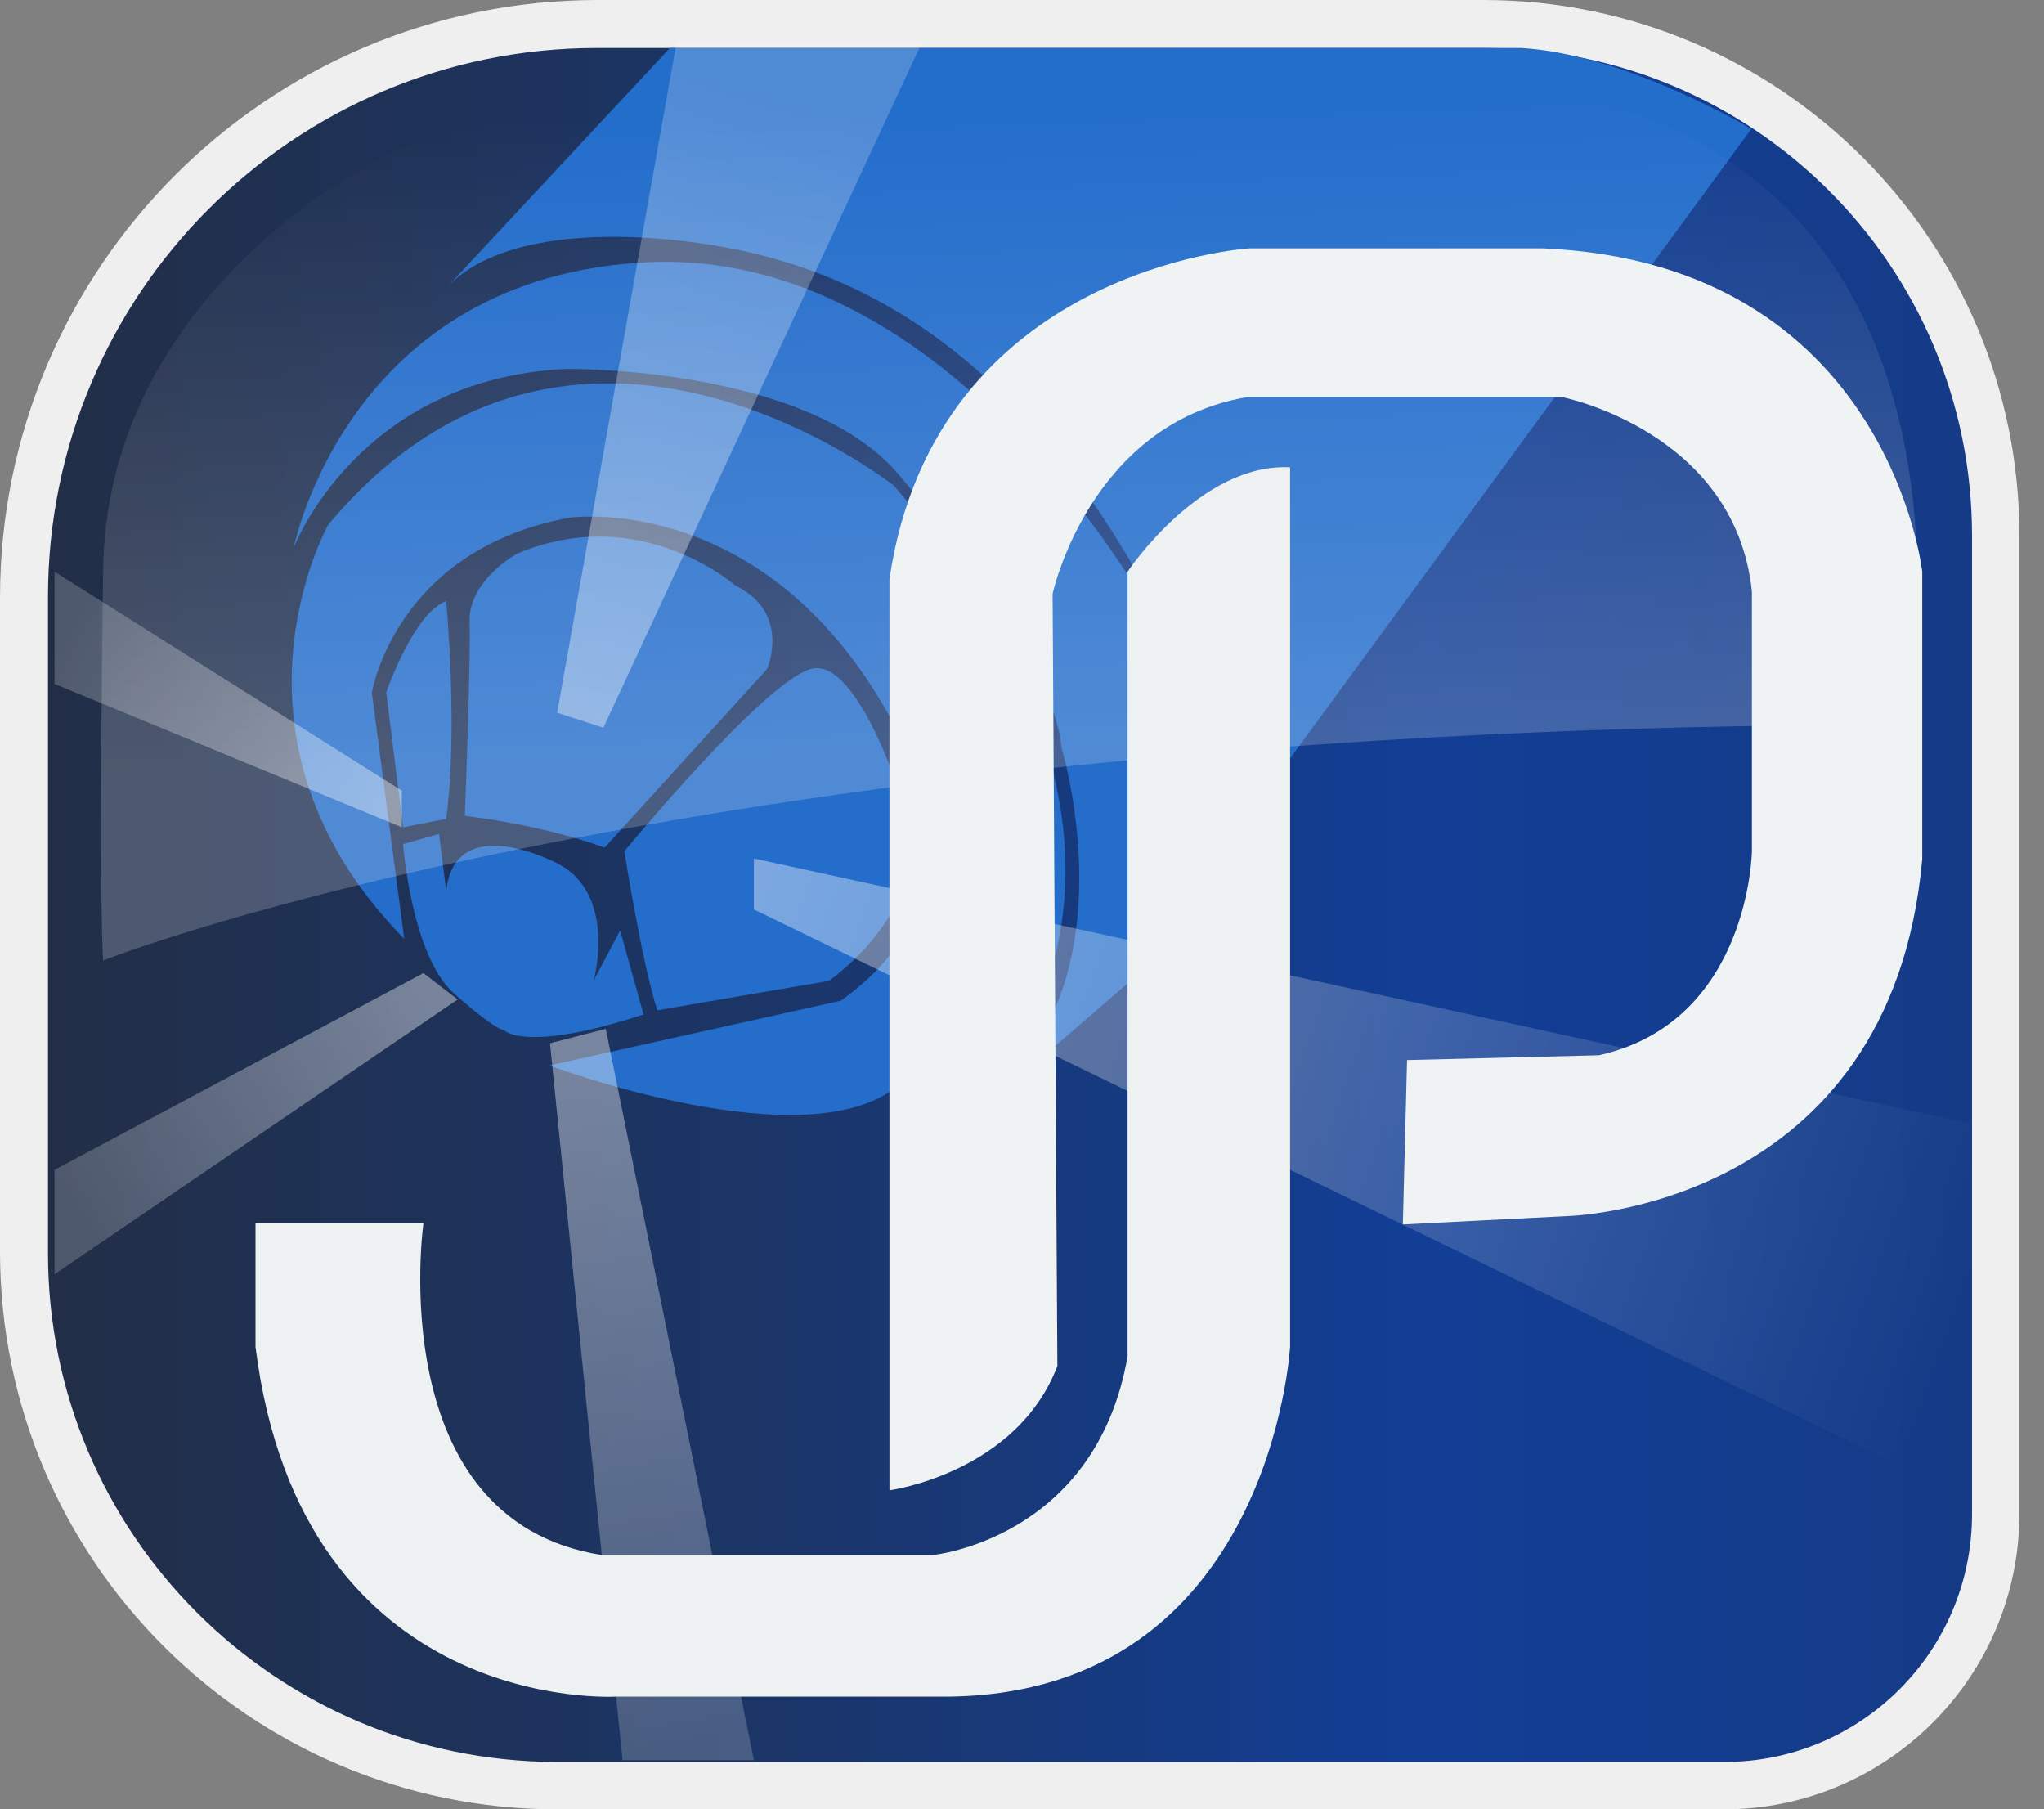
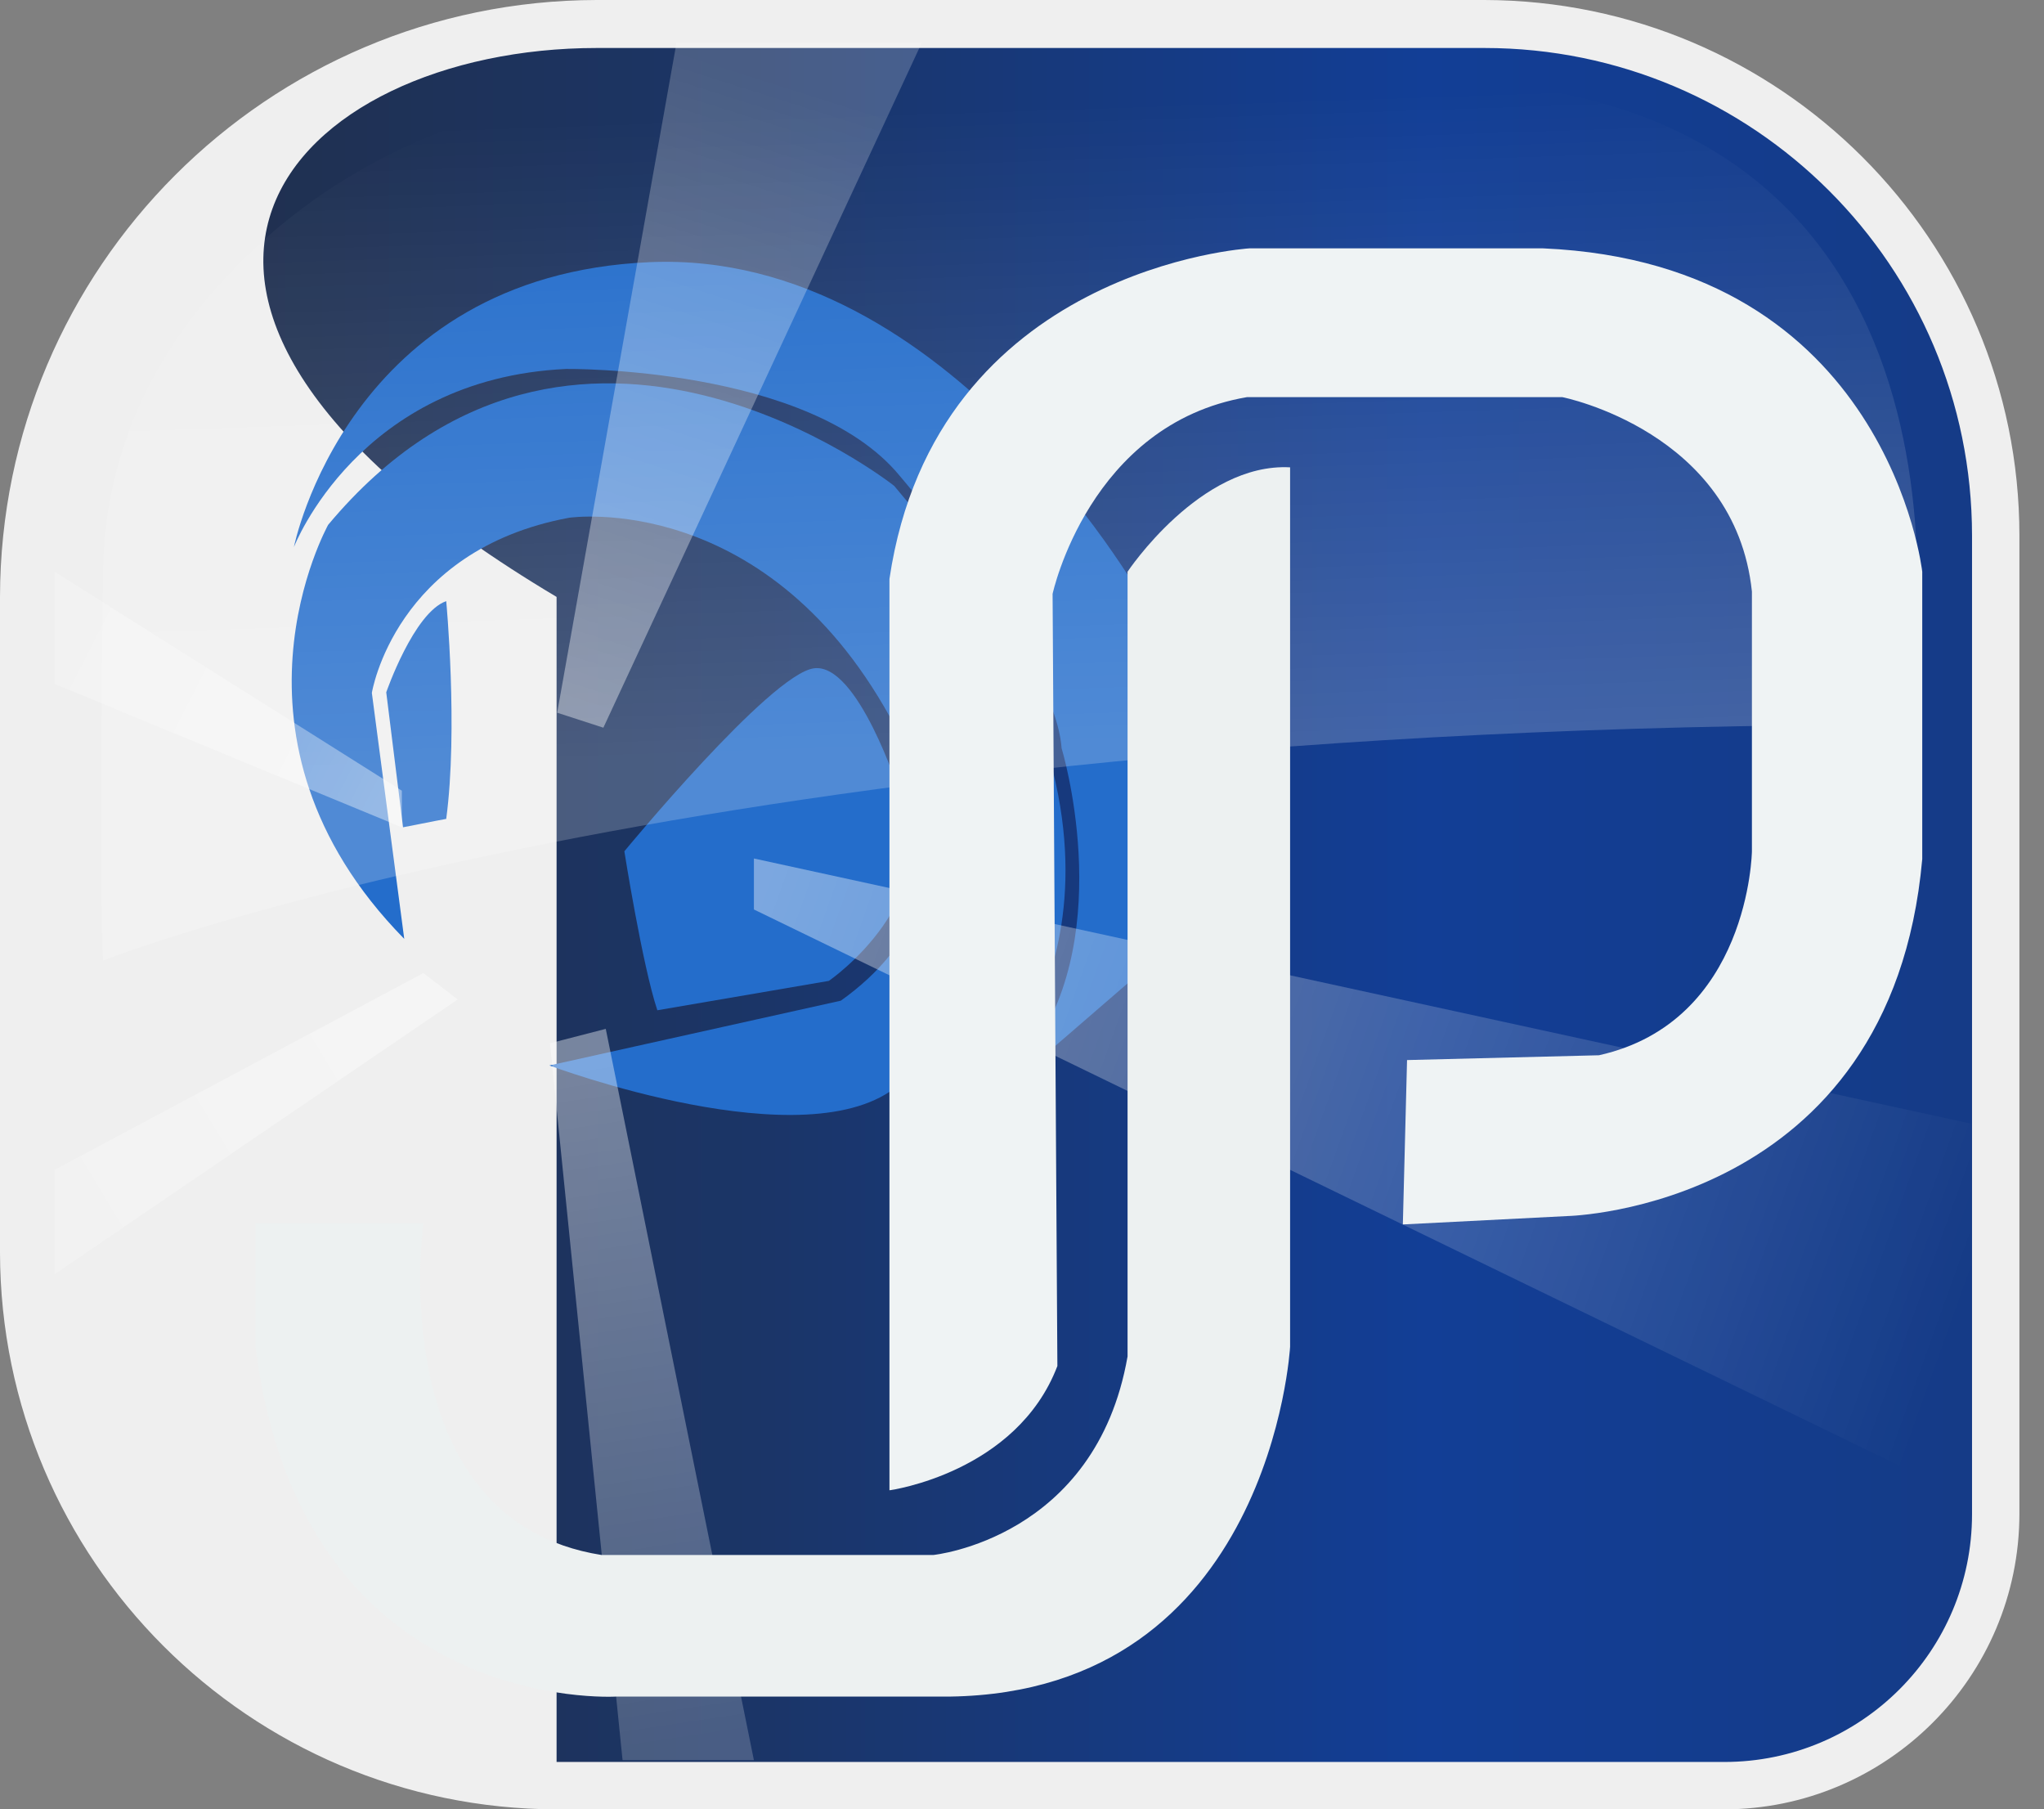
<svg xmlns="http://www.w3.org/2000/svg" version="1.1" id="Capa_1" x="0px" y="0px" width="340.8px" height="301.6px" viewBox="0 0 340.8 301.6" style="enable-background:new 0 0 340.8 301.6;" xml:space="preserve">
  <rect x="0" y="0" width="340.8" height="301.6" fill="#808080" stroke="none" />
  <style type="text/css">
	.st0{fill:url(#SVGID_1_);}
	.st1{fill:#EFEFEF;}
	.st2{fill:#236DCB;}
	.st3{fill:#246DCB;}
	.st4{fill:url(#SVGID_2_);}
	.st5{fill:url(#SVGID_3_);}
	.st6{fill:url(#SVGID_4_);}
	.st7{fill:url(#SVGID_5_);}
	.st8{fill:url(#SVGID_6_);}
	.st9{fill:url(#SVGID_7_);}
	.st10{fill:#EFF3F4;}
	.st11{fill:#EDF1F1;}
</style>
  <linearGradient id="SVGID_1_" gradientUnits="userSpaceOnUse" x1="10.59" y1="139.885" x2="339.39" y2="139.885" gradientTransform="matrix(1 0 0 -1 -6.59 290.71)">
    <stop offset="0" style="stop-color:#222E46" />
    <stop offset="0.37" style="stop-color:#1B3567" />
    <stop offset="0.71" style="stop-color:#123E96" />
    <stop offset="1" style="stop-color:#153B86" />
  </linearGradient>
  <path class="st0" d="M92.8,297.6c-49-0.1-88.7-39.8-88.8-88.8V99.5C4.1,46.8,46.8,4.1,99.5,4h148c47.1,0,85.2,38.2,85.3,85.3v163.1  c0,25-20.3,45.3-45.4,45.3H92.8z" />
-   <path class="st1" d="M247.5,8c44.9,0,81.3,36.4,81.3,81.3v163.1c0,22.8-18.5,41.3-41.3,41.3c0,0,0,0,0,0H92.8  C46,293.6,8,255.7,8,208.9c0,0,0,0,0,0V99.5C8,49,49,8,99.5,8c0,0,0,0,0,0H247.5 M247.5,0h-148C44.6,0.1,0.1,44.6,0,99.5v109.3  c0.1,51.2,41.6,92.7,92.8,92.8h194.6c27.2,0,49.3-22.1,49.3-49.3V89.3C336.7,40,296.7,0.1,247.5,0L247.5,0z" />
-   <path class="st2" d="M111.7,8L74.4,48c10.4-11.2,35.6-9.1,48.9-6.3c44.1,9.2,66.6,48.7,82.3,87.3h7.6L292,21.5  c0,0-20.5-12.4-38.3-13.5H111.7z" />
+   <path class="st1" d="M247.5,8c44.9,0,81.3,36.4,81.3,81.3v163.1c0,22.8-18.5,41.3-41.3,41.3c0,0,0,0,0,0H92.8  c0,0,0,0,0,0V99.5C8,49,49,8,99.5,8c0,0,0,0,0,0H247.5 M247.5,0h-148C44.6,0.1,0.1,44.6,0,99.5v109.3  c0.1,51.2,41.6,92.7,92.8,92.8h194.6c27.2,0,49.3-22.1,49.3-49.3V89.3C336.7,40,296.7,0.1,247.5,0L247.5,0z" />
  <path class="st3" d="M49,91.2c0,0,10.8-28.1,45.4-29.7c0,0,40.5-0.5,55.6,17.8c0,0,25.9,30.2,27,45.4c0,0,9.2,30.2-4.9,50.2h3.2  l16.2-14v-59.4c0,0-32.9-60-83.2-57.8S49,91.2,49,91.2z" />
  <path class="st3" d="M67.4,156.5l-5.4-41c0,0,3.8-23.8,32.9-29.2c0,0,33.5-4.9,54.5,35.1c0,0,17.3,26.5-9.2,45.4l-48.6,10.8  c0,0,43.2,16.2,58.3,3.2l18.9-5.9c0,0,29.7-35.8-19.7-93.9c0,0-53.5-42.5-94.4,6.5C54.8,87.4,34.6,123.1,67.4,156.5z" />
-   <path class="st3" d="M67.2,140.7c0,0,1.4,18.6,8.5,24.9s8.3,6.1,8.3,6.1s3.4,3.9,23.3-2.6l-3.9-14l-4.4,8.3c0,0,3.9-14.2-5.9-19.4  c0,0-17.2-9.2-18.7,4.5l-1.2-9.5L67.2,140.7z" />
  <path class="st3" d="M104.1,141.9c0,0,3,19,5.5,26.5l28.6-4.9c0,0,20.1-13.8,11.7-31.6c0,0-6.9-21.5-14.2-20.5  S104.1,141.9,104.1,141.9z" />
-   <path class="st3" d="M77.5,136c0,0,12.8,1.4,23.3,5.3l27.1-29.8c0,0,4.1-9.3-5.3-13.9c0,0-15.8-14-36.4-5.3c0,0-8.1,4.4-7.9,11.3  S77.5,136,77.5,136z" />
  <path class="st3" d="M74.4,136.5c0,0-2.2,0.4-7.2,1.4l-2.8-22.5c0,0,4.6-13.3,10-15.2C74.4,100.2,76.4,121.5,74.4,136.5z" />
  <linearGradient id="SVGID_2_" gradientUnits="userSpaceOnUse" x1="131.134" y1="290.419" x2="97.924" y2="185.929" gradientTransform="matrix(1 0 0 -1 0 304)">
    <stop offset="0" style="stop-color:#FFFFFF;stop-opacity:0.2" />
    <stop offset="1" style="stop-color:#FFFFFF;stop-opacity:0.4" />
  </linearGradient>
  <polygon class="st4" points="92.9,118.8 100.6,121.3 153.7,7.1 112.8,7.1 " />
  <linearGradient id="SVGID_3_" gradientUnits="userSpaceOnUse" x1="10.539" y1="198.599" x2="63.589" y2="171.469" gradientTransform="matrix(1 0 0 -1 0 304)">
    <stop offset="0" style="stop-color:#FFFFFF;stop-opacity:0.2" />
    <stop offset="1" style="stop-color:#FFFFFF;stop-opacity:0.4" />
  </linearGradient>
  <polygon class="st5" points="67,131.8 67,137.9 9.1,114 9.1,95.3 " />
  <linearGradient id="SVGID_4_" gradientUnits="userSpaceOnUse" x1="11.848" y1="101.994" x2="70.968" y2="137.634" gradientTransform="matrix(1 0 0 -1 0 304)">
    <stop offset="0" style="stop-color:#FFFFFF;stop-opacity:0.2" />
    <stop offset="1" style="stop-color:#FFFFFF;stop-opacity:0.4" />
  </linearGradient>
  <polygon class="st6" points="70.6,162.2 76.3,166.6 9.1,212.4 9.1,195 " />
  <linearGradient id="SVGID_5_" gradientUnits="userSpaceOnUse" x1="114.358" y1="13.451" x2="96.948" y2="128.871" gradientTransform="matrix(1 0 0 -1 0 304)">
    <stop offset="0" style="stop-color:#FFFFFF;stop-opacity:0.2" />
    <stop offset="1" style="stop-color:#FFFFFF;stop-opacity:0.4" />
  </linearGradient>
  <polygon class="st7" points="91.7,173.9 101,171.5 125.7,293.4 103.8,293.4 " />
  <linearGradient id="SVGID_6_" gradientUnits="userSpaceOnUse" x1="327.169" y1="85.857" x2="127.509" y2="157.537" gradientTransform="matrix(1 0 0 -1 0 304)">
    <stop offset="0" style="stop-color:#FFFFFF;stop-opacity:0" />
    <stop offset="1" style="stop-color:#FFFFFF;stop-opacity:0.4" />
  </linearGradient>
  <polygon class="st8" points="125.7,143.1 125.7,151.6 328.6,250.1 328.6,187.3 " />
  <linearGradient id="SVGID_7_" gradientUnits="userSpaceOnUse" x1="171.261" y1="273.01" x2="174.901" y2="166.1" gradientTransform="matrix(1 0 0 -1 -6.59 290.71)">
    <stop offset="0" style="stop-color:#FFFFFF;stop-opacity:0" />
    <stop offset="1" style="stop-color:#FFFFFF;stop-opacity:0.2" />
  </linearGradient>
  <path class="st9" d="M17.2,160.1c0,0,99.2-39.3,300.5-39.3c0,0,19-91.9-59.9-105.7H110.6c-26.8,0-52.9,10.3-71.5,29.6  C27.1,57.1,17.5,73.7,17.2,94.9C16.4,151.6,17.2,160.1,17.2,160.1z" />
  <path class="st10" d="M148.4,248.4c0,0,21.1-2.9,27.9-20.7L175.5,99c0,0,6.1-28.3,32.4-32.8h52.6c0,0,28.8,5.7,31.6,32.4v43.3  c0,0-0.4,28.4-25.5,34l-32,0.8l-0.7,27.4l27.5-1.4c0,0,53.9-1.2,59.1-59.5V95.3c0,0-5.7-51.4-63.2-53.9h-49c0,0-52.3,3.2-60,55.1  V248.4z" />
  <path class="st11" d="M42.7,203.9h27.9c0,0-7,49.5,29.7,55.3h55.3c0,0,27.1-2.7,32.4-33.1V95.3c0,0,12.1-18.2,27.1-17.4v146.6  c0,0-3.2,57.5-56.7,58.3h-55.7c0,0-52.4,3.2-60.1-58.3V203.9z" />
</svg>